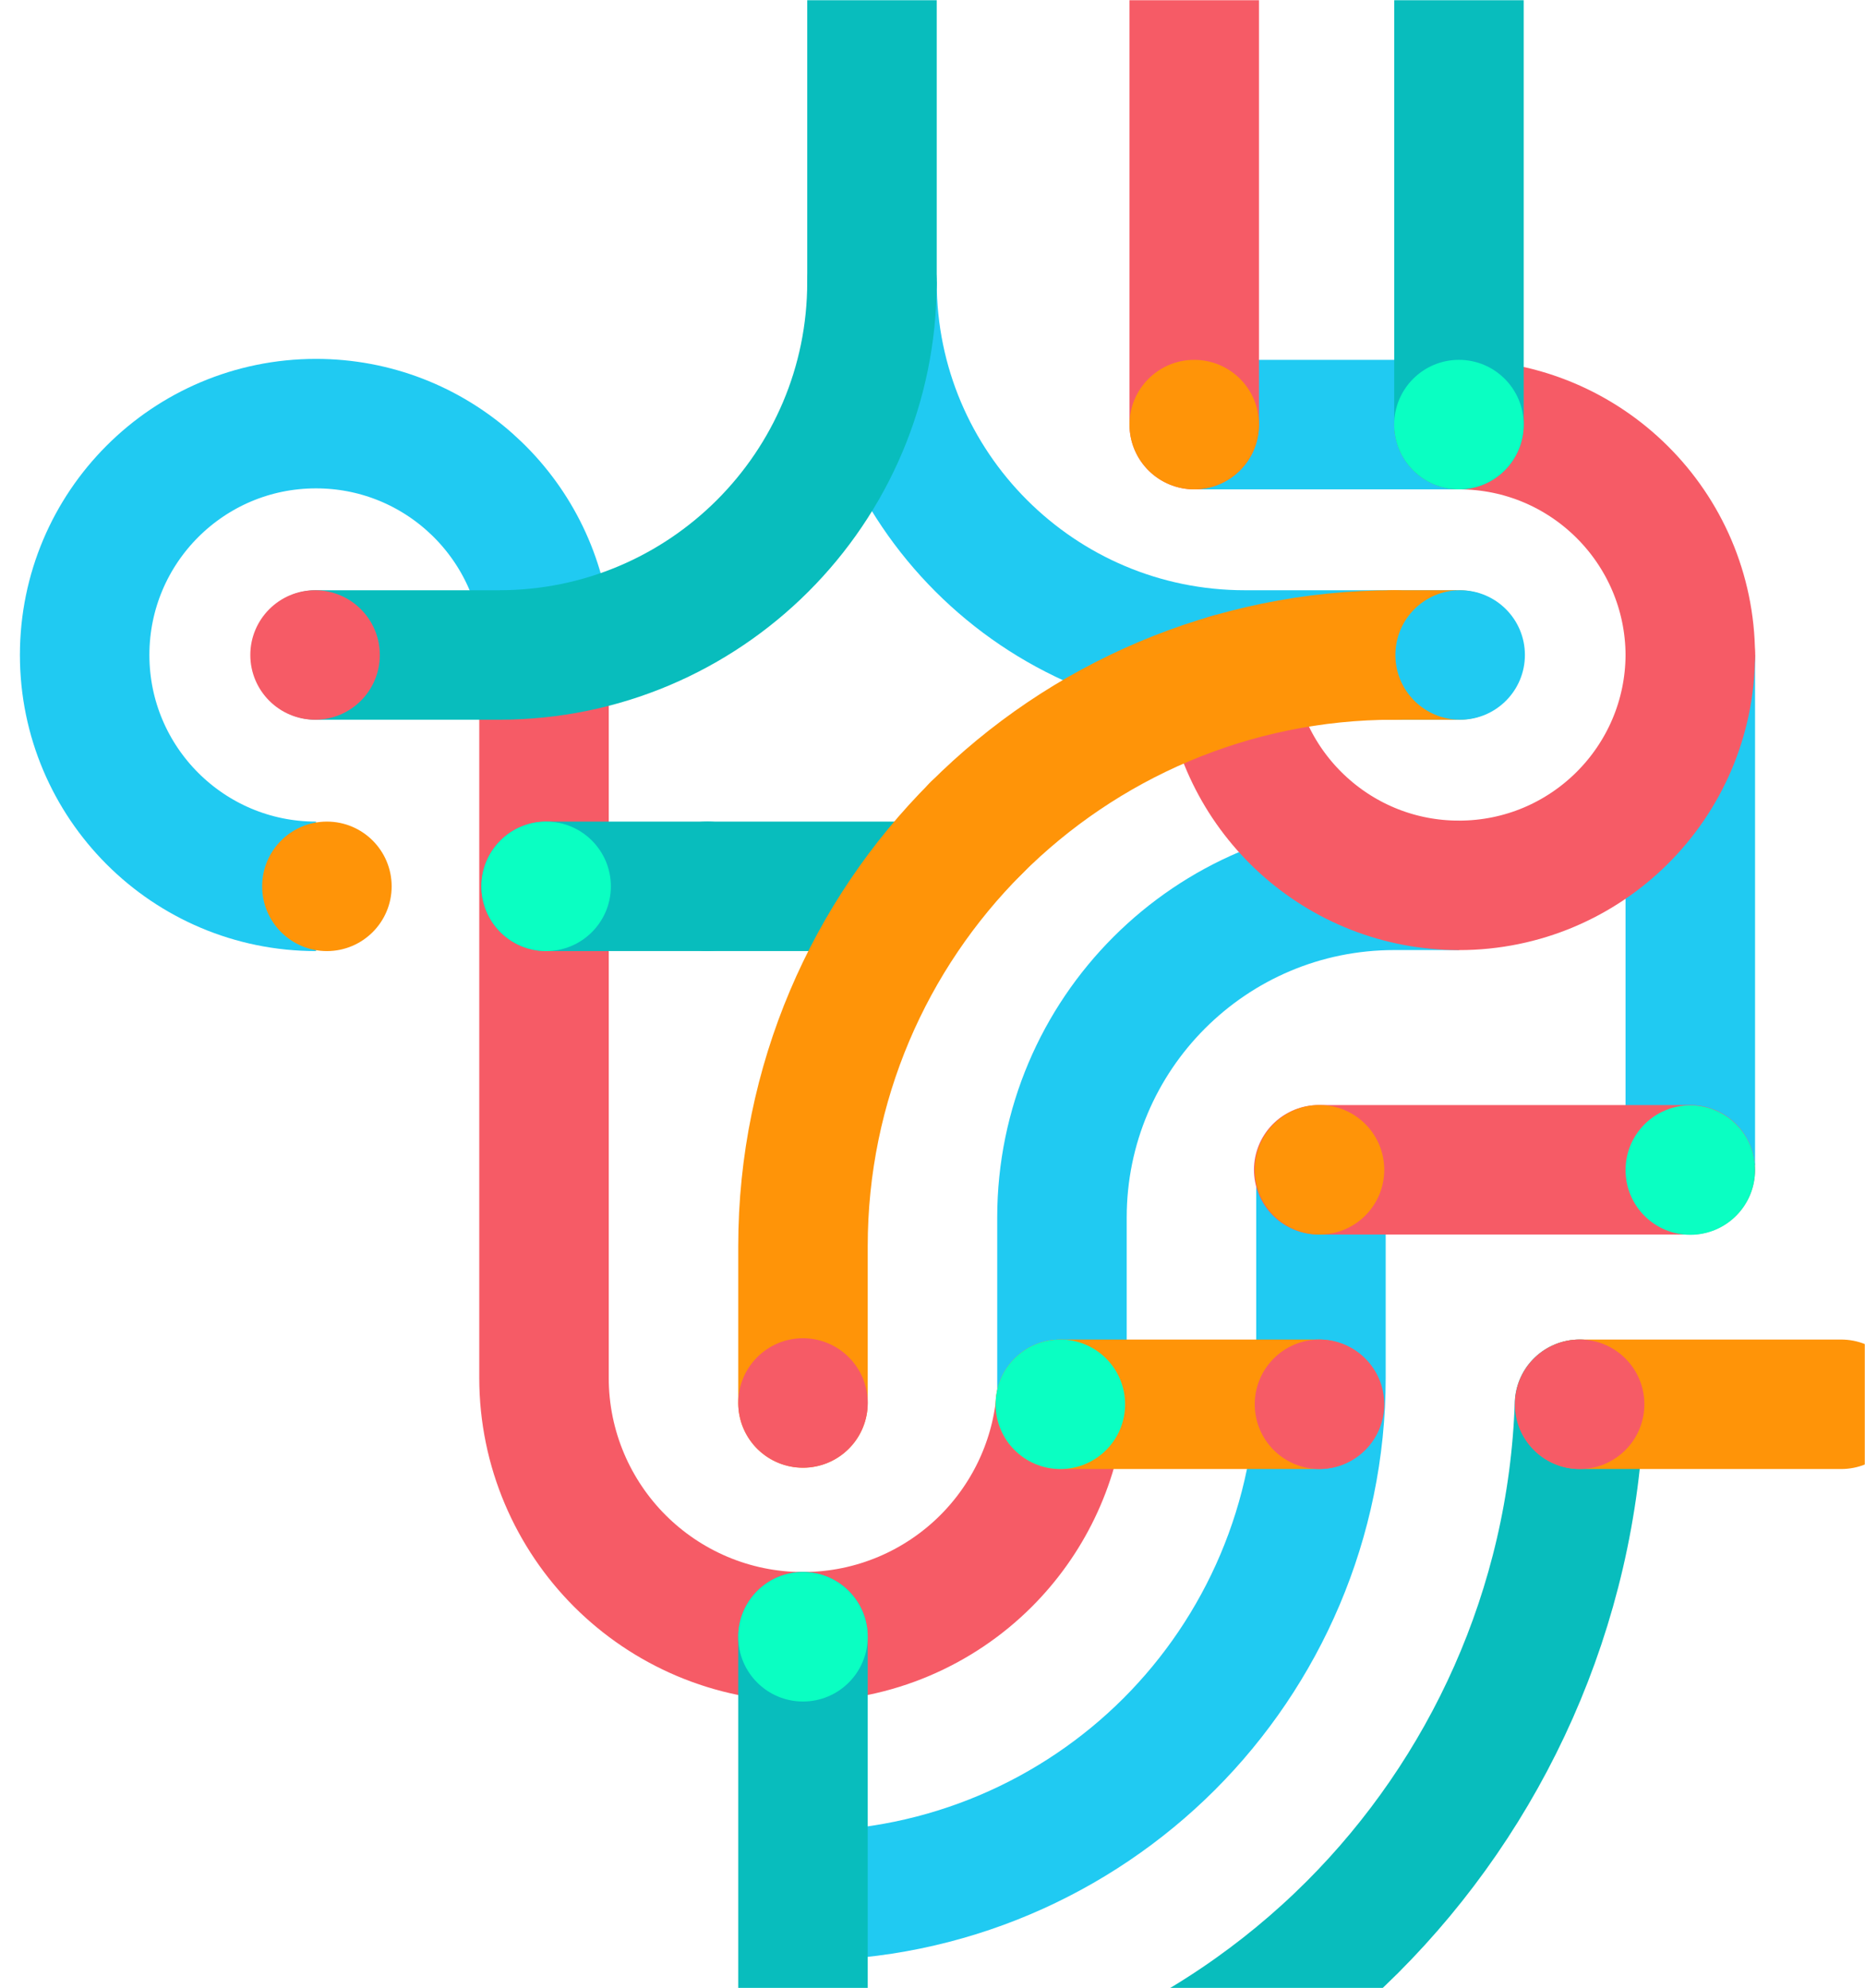
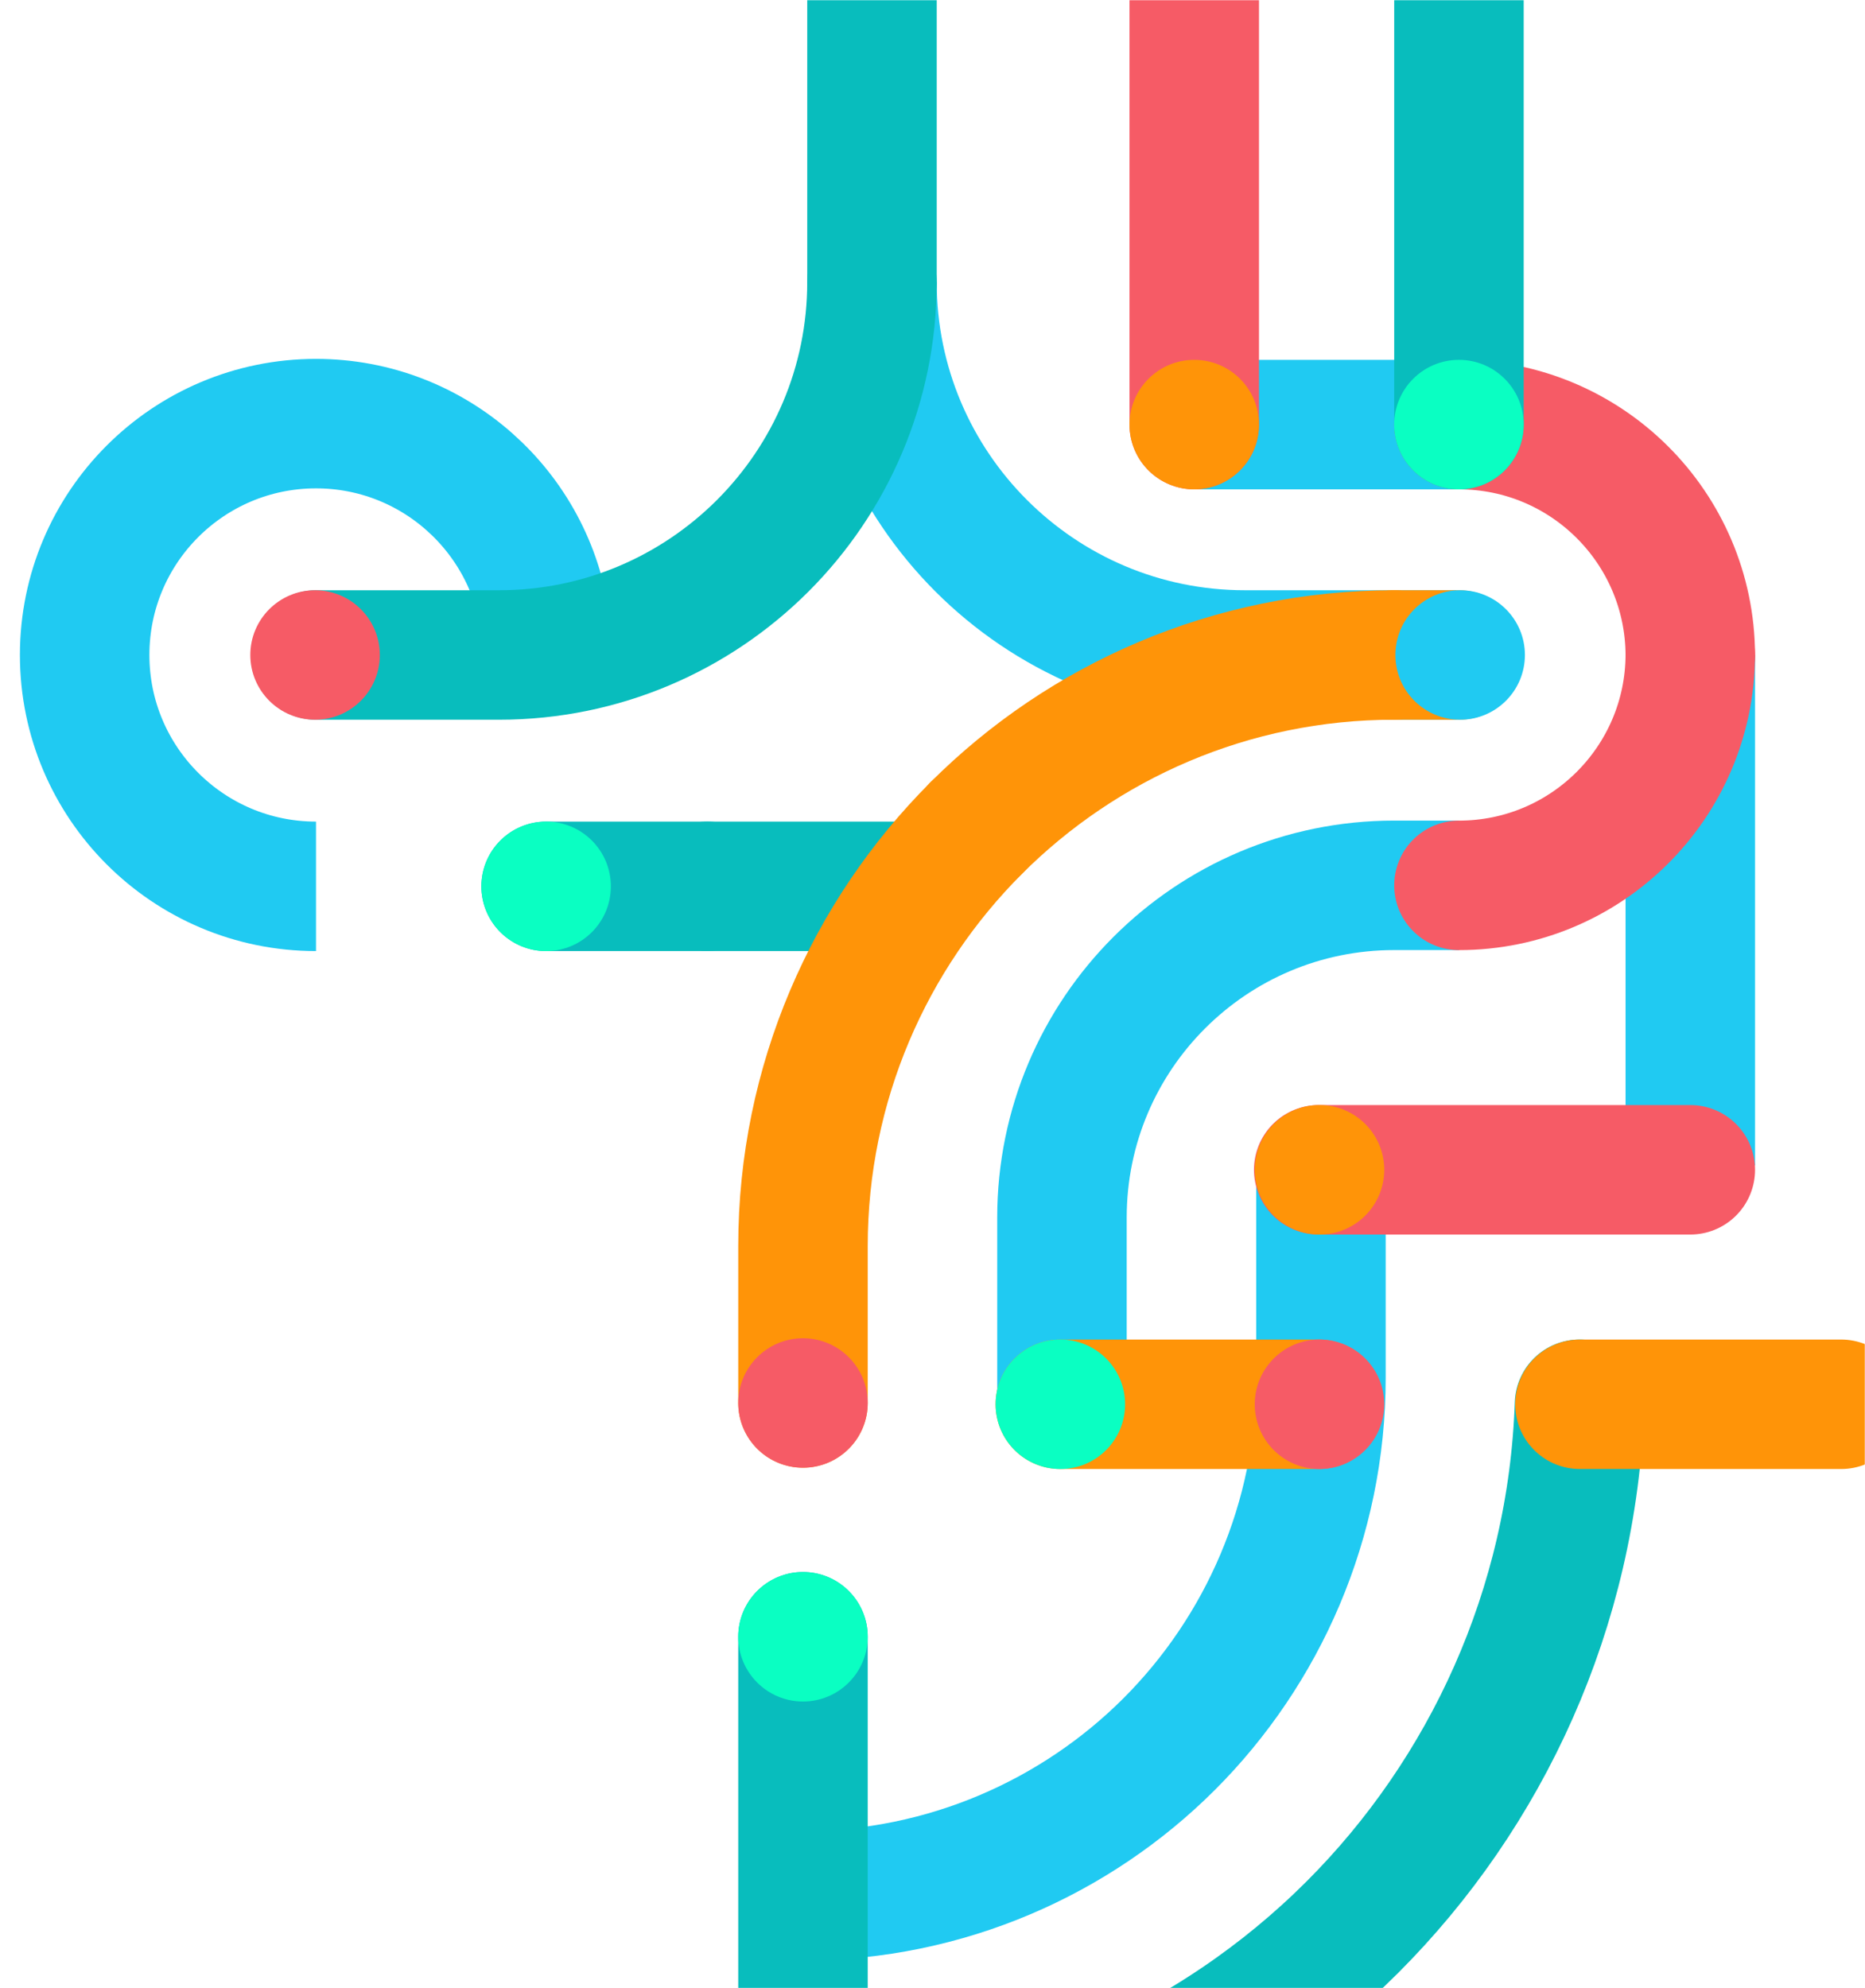
<svg xmlns="http://www.w3.org/2000/svg" width="1013" height="1080" viewBox="0 0 1013 1080" fill="none">
  <mask id="mask0_6_53" style="mask-type:luminance" maskUnits="userSpaceOnUse" x="0" y="0" width="1013" height="1080">
    <path d="M1013 0H0V1080H1013V0Z" fill="white" />
  </mask>
  <g mask="url(#mask0_6_53)">
    <path d="M648.67 230.64H792.45" stroke="#20CAF2" stroke-width="70.33" stroke-miterlimit="10" />
    <path d="M498.68 481.45H384.28" stroke="#08BDBD" stroke-width="70.33" stroke-miterlimit="10" stroke-linecap="round" />
    <path d="M918.11 633.06V355.78" stroke="#20CAF2" stroke-width="70.33" stroke-miterlimit="10" />
    <path d="M648.67 230.64V-30.76" stroke="#F65B66" stroke-width="70.33" stroke-miterlimit="10" stroke-linecap="round" />
    <path d="M791.03 355.78H676.19C564.32 355.78 473.63 265.09 473.63 153.22" stroke="#20CAF2" stroke-width="70.33" stroke-miterlimit="10" />
    <path d="M436.15 762.06V676.92C436.15 588.28 472.25 507.81 530.21 449.85" stroke="#FF9408" stroke-width="70.33" stroke-miterlimit="10" stroke-linecap="round" />
    <path d="M436.15 1029.74C513.84 1029.74 584.49 997.93 635.09 947.34C685.68 896.75 717.49 826.09 717.49 748.4V635.42" stroke="#20CAF2" stroke-width="70.33" stroke-miterlimit="10" />
    <path d="M436.15 1170.41C552.76 1170.41 658.75 1122.62 734.56 1046.81C807.24 974.13 854.17 873.71 857.92 762.78" stroke="#08BDBD" stroke-width="70.33" stroke-miterlimit="10" stroke-linecap="round" />
    <path d="M576.82 762.79V661.36C576.82 561.69 657.62 480.9 757.28 480.9H792.45" stroke="#20CAF2" stroke-width="70.33" stroke-miterlimit="10" />
-     <path d="M436.15 889.07C474.97 889.07 510.28 873.21 535.62 847.87C557.79 825.7 572.71 795.89 576.09 762.79" stroke="#F65B66" stroke-width="70.33" stroke-miterlimit="10" stroke-linecap="round" />
-     <path d="M295.48 355.13V748.41C295.48 787.23 311.34 822.54 336.68 847.88C362.02 873.22 397.33 889.08 436.15 889.08" stroke="#F65B66" stroke-width="70.33" stroke-miterlimit="10" stroke-linecap="round" />
    <path d="M171.65 481.45C102.25 481.45 45.98 425.19 45.98 355.78C45.98 286.37 102.24 230.11 171.65 230.11C235.53 230.11 288.28 277.78 296.27 339.48" stroke="#20CAF2" stroke-width="70.33" stroke-miterlimit="10" />
-     <path d="M918.11 355.78C917.83 424.94 861.67 480.92 792.45 480.92C727.53 480.92 674.11 431.69 667.48 368.53" stroke="#F65B66" stroke-width="70.33" stroke-miterlimit="10" stroke-linecap="round" />
+     <path d="M918.11 355.78C917.83 424.94 861.67 480.92 792.45 480.92" stroke="#F65B66" stroke-width="70.33" stroke-miterlimit="10" stroke-linecap="round" />
    <path d="M918.11 355.78C917.83 286.62 861.67 230.64 792.45 230.64" stroke="#F65B66" stroke-width="70.33" stroke-miterlimit="10" stroke-linecap="round" />
    <path d="M716.28 635.42H918.11" stroke="#F65B66" stroke-width="70.33" stroke-miterlimit="10" stroke-linecap="round" />
    <path d="M858.16 762.79H1000.03" stroke="#FF9408" stroke-width="70.33" stroke-miterlimit="10" stroke-linecap="round" />
    <path d="M171.65 355.78H271.06C382.93 355.78 473.62 265.09 473.62 153.22" stroke="#08BDBD" stroke-width="70.33" stroke-miterlimit="10" stroke-linecap="round" />
    <path d="M473.63 153.22V-75.76" stroke="#08BDBD" stroke-width="70.33" stroke-miterlimit="10" stroke-linecap="round" />
    <path d="M575.94 762.79H716.28" stroke="#FF9408" stroke-width="70.33" stroke-miterlimit="10" stroke-linecap="round" />
    <path d="M575.94 797.96C595.364 797.96 611.11 782.214 611.11 762.79C611.11 743.366 595.364 727.62 575.94 727.62C556.516 727.62 540.77 743.366 540.77 762.79C540.77 782.214 556.516 797.96 575.94 797.96Z" fill="#0AFFC2" />
    <path d="M716.7 797.96C736.124 797.96 751.87 782.214 751.87 762.79C751.87 743.366 736.124 727.62 716.7 727.62C697.276 727.62 681.53 743.366 681.53 762.79C681.53 782.214 697.276 797.96 716.7 797.96Z" fill="#F65B66" />
    <path d="M716.7 670.59C736.124 670.59 751.87 654.844 751.87 635.42C751.87 615.996 736.124 600.25 716.7 600.25C697.276 600.25 681.53 615.996 681.53 635.42C681.53 654.844 697.276 670.59 716.7 670.59Z" fill="#FF9408" />
-     <path d="M918.11 670.75C937.534 670.75 953.28 655.004 953.28 635.58C953.28 616.156 937.534 600.41 918.11 600.41C898.686 600.41 882.94 616.156 882.94 635.58C882.94 655.004 898.686 670.75 918.11 670.75Z" fill="#0AFFC2" />
-     <path d="M857.99 797.96C877.414 797.96 893.16 782.214 893.16 762.79C893.16 743.366 877.414 727.62 857.99 727.62C838.566 727.62 822.82 743.366 822.82 762.79C822.82 782.214 838.566 797.96 857.99 797.96Z" fill="#F65B66" />
    <path d="M436.15 797.26C455.574 797.26 471.32 781.514 471.32 762.09C471.32 742.666 455.574 726.92 436.15 726.92C416.726 726.92 400.98 742.666 400.98 762.09C400.98 781.514 416.726 797.26 436.15 797.26Z" fill="#F65B66" />
    <path d="M171.13 390.95C190.554 390.95 206.3 375.204 206.3 355.78C206.3 336.356 190.554 320.61 171.13 320.61C151.706 320.61 135.96 336.356 135.96 355.78C135.96 375.204 151.706 390.95 171.13 390.95Z" fill="#F65B66" />
-     <path d="M177.56 516.62C196.984 516.62 212.73 500.874 212.73 481.45C212.73 462.026 196.984 446.28 177.56 446.28C158.136 446.28 142.39 462.026 142.39 481.45C142.39 500.874 158.136 516.62 177.56 516.62Z" fill="#FF9408" />
    <path d="M648.67 265.81C668.094 265.81 683.84 250.064 683.84 230.64C683.84 211.216 668.094 195.47 648.67 195.47C629.246 195.47 613.5 211.216 613.5 230.64C613.5 250.064 629.246 265.81 648.67 265.81Z" fill="#FF9408" />
    <path d="M384.28 481.45H296.63" stroke="#08BDBD" stroke-width="70.33" stroke-miterlimit="10" stroke-linecap="round" />
    <path d="M296.63 516.62C316.054 516.62 331.8 500.874 331.8 481.45C331.8 462.026 316.054 446.28 296.63 446.28C277.206 446.28 261.46 462.026 261.46 481.45C261.46 500.874 277.206 516.62 296.63 516.62Z" fill="#0AFFC2" />
    <path d="M436.15 889.07V1132.94" stroke="#08BDBD" stroke-width="70.33" stroke-miterlimit="10" stroke-linecap="round" />
    <path d="M436.15 924.24C455.574 924.24 471.32 908.494 471.32 889.07C471.32 869.646 455.574 853.9 436.15 853.9C416.726 853.9 400.98 869.646 400.98 889.07C400.98 908.494 416.726 924.24 436.15 924.24Z" fill="#0AFFC2" />
    <path d="M757.28 355.78H792.44" stroke="#FF9408" stroke-width="70.33" stroke-miterlimit="10" stroke-linecap="round" />
    <path d="M530.2 449.84C588.16 391.88 668.64 355.78 757.27 355.78" stroke="#FF9408" stroke-width="70.33" stroke-miterlimit="10" stroke-linecap="round" />
    <path d="M793.1 390.95C812.524 390.95 828.27 375.204 828.27 355.78C828.27 336.356 812.524 320.61 793.1 320.61C773.676 320.61 757.93 336.356 757.93 355.78C757.93 375.204 773.676 390.95 793.1 390.95Z" fill="#20CAF2" />
    <path d="M792.45 -46.14V230.64" stroke="#08BDBD" stroke-width="70.33" stroke-miterlimit="10" stroke-linecap="round" />
    <path d="M792.44 265.81C811.864 265.81 827.61 250.064 827.61 230.64C827.61 211.216 811.864 195.47 792.44 195.47C773.016 195.47 757.27 211.216 757.27 230.64C757.27 250.064 773.016 265.81 792.44 265.81Z" fill="#0AFFC2" />
  </g>
</svg>